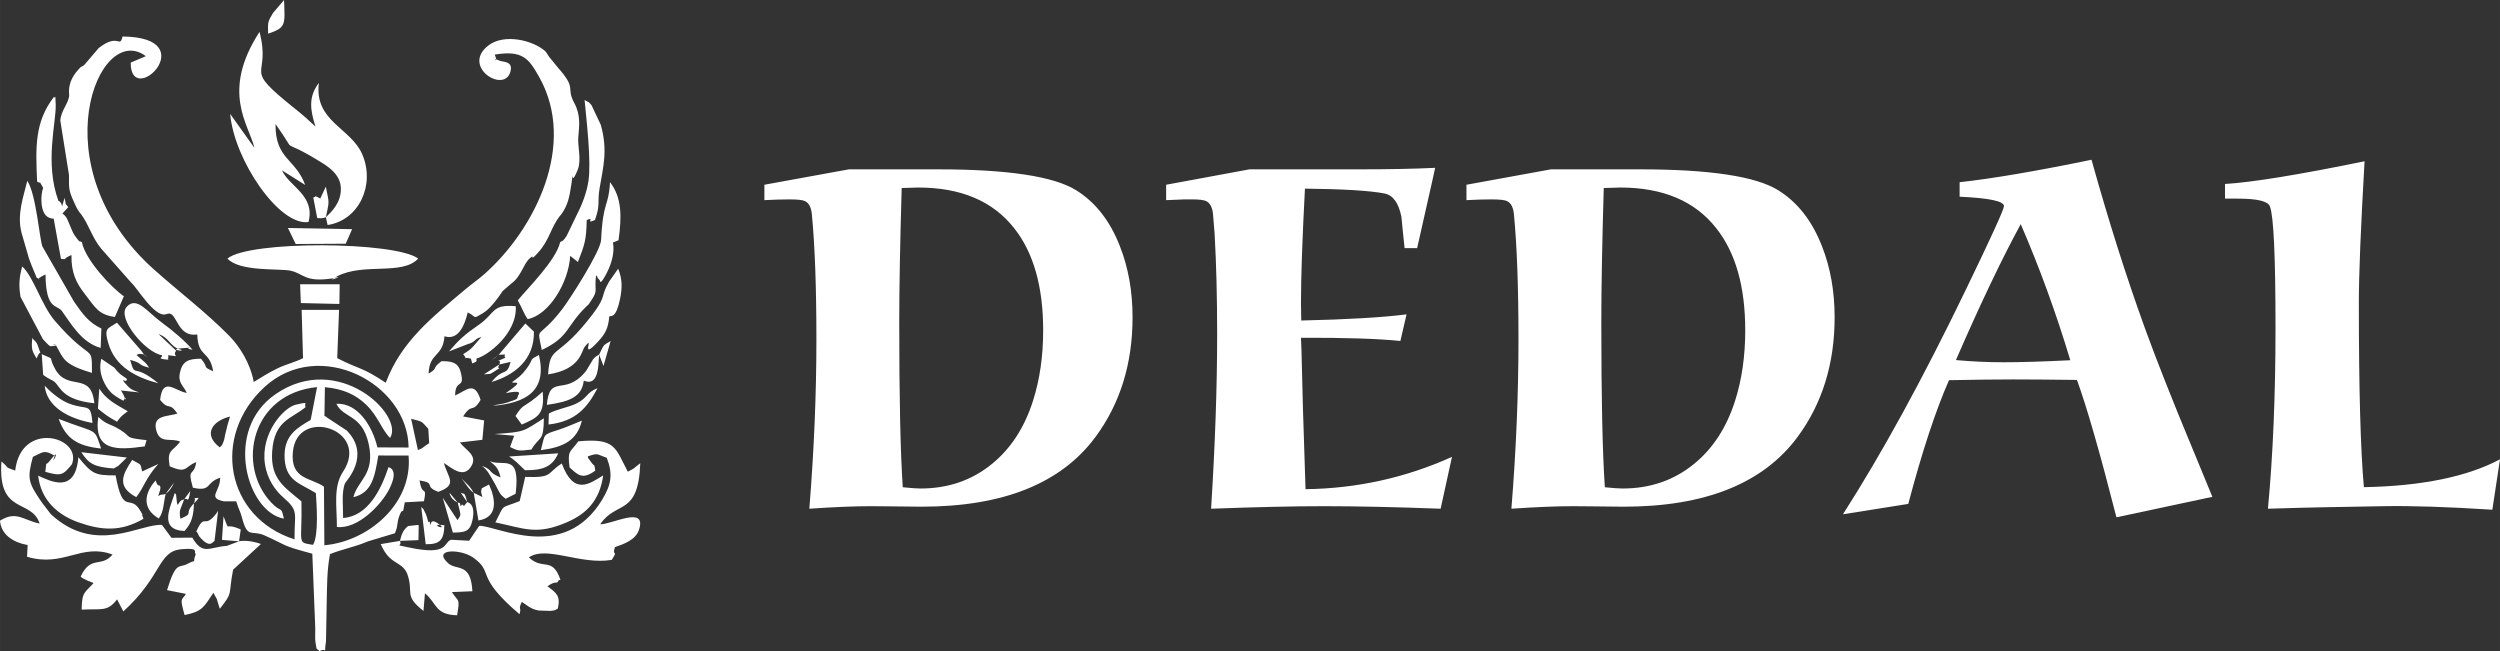
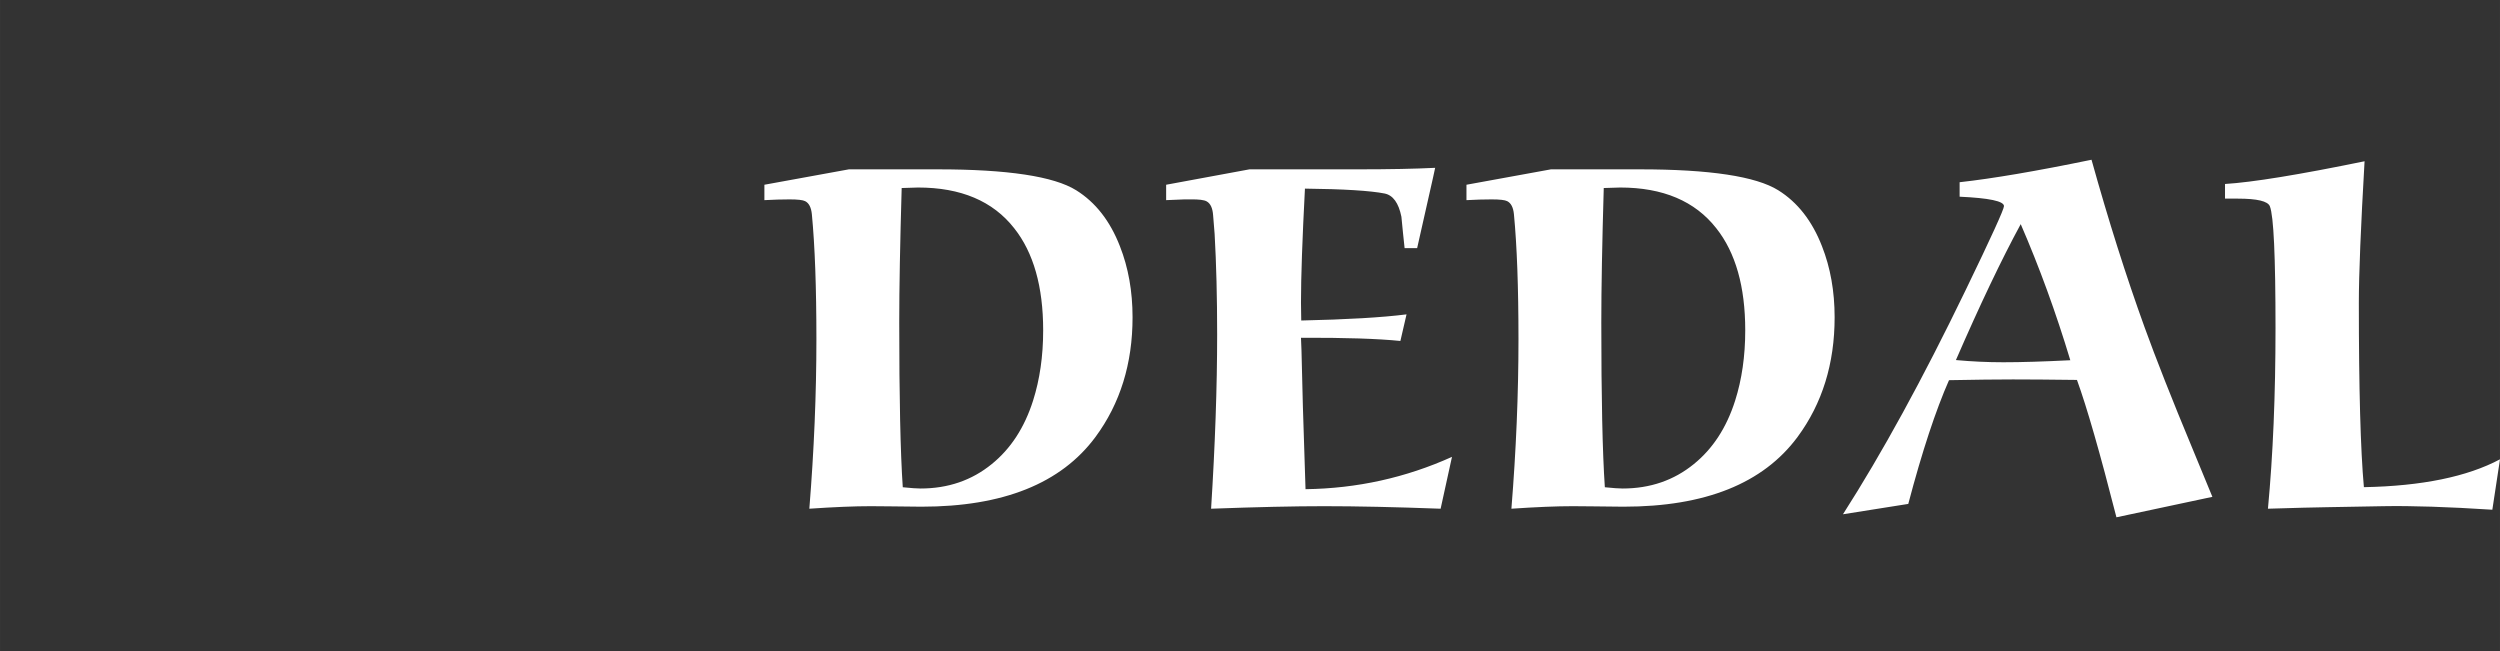
<svg xmlns="http://www.w3.org/2000/svg" xml:space="preserve" width="157.682mm" height="41.073mm" version="1.1" style="shape-rendering:geometricPrecision; text-rendering:geometricPrecision; image-rendering:optimizeQuality; fill-rule:evenodd; clip-rule:evenodd" viewBox="0 0 14886 3877.54">
  <rect x="0" y="0" width="14886" height="3877.54" fill="#333333" stroke="none" />
  <defs>
    <style type="text/css">
   
    .fil0 {fill:white}
    .fil1 {fill:white;fill-rule:nonzero}
   
  </style>
  </defs>
  <g id="Layer_x0020_1">
    <g>
-       <path class="fil0" d="M1005.99 2806.77l19.79 -23.86 -19.79 23.86zm1905.04 -435.64l81.22 -19.5 -81.22 19.5zm-1984.15 489.66l43.15 -52.06 -43.15 52.06zm1815.97 72.07l-25.9 -34.24 25.9 34.24zm-1388.71 -1393.21c74.29,79.89 308.75,57.79 375.53,72.14 80.43,17.3 83.28,70.58 248.57,46.08 105.61,-31.99 -65.18,37.15 29.59,-12.74 156.46,-82.39 387.32,-3.03 482.31,-105.48 -135.78,-102.5 -1006.11,-108.62 -1135.99,0zm1615.35 572.81c-31.22,24.69 -15.85,14.88 -44.45,32.92l44.45 -32.92c67.85,-2.47 21.76,-4.83 39.34,17.81 -84.33,38.78 -14.29,-2.85 -36.36,40.15l-91.28 58.85c39.3,-5.55 30.19,3.74 59.09,-15.44 68.88,-45.66 10.55,0.56 32.19,-43.42l67.99 -15.63c-24.05,91.85 -39.89,28.64 -113.98,119.98 138.06,-41.35 255.56,-133.4 252.64,-299.98l-50.89 -48.52 -158.74 186.2zm-1983.1 827.69c9.72,-8.65 14.3,-8.29 29.03,-29.06 14.9,-21 9.28,-15.89 20.41,-36.93l-49.44 65.99c-22.16,10.63 -23.57,-2.03 -44.63,14.63 7.11,-23.95 16.74,-45.1 12.34,-57.88 -5.19,-15.1 -14.42,8.1 -27.22,-36.12 -64.69,71 -86.54,165.23 18.39,226.47 30.01,-37.77 28.54,-95.5 41.12,-147.1zm168.28 56.81c4.88,-5.63 23.2,-20.14 28.07,-32.92 -47.34,7.15 -8.28,-12.91 -28.07,32.92 -65.41,68.77 7.22,54.51 -80.21,91.71 -11.46,-53.72 3.1,-60.39 22.27,-115.89 22.16,-12.98 22.89,33.8 36.38,-49.09l-36.38 49.09c-11.9,8.13 -13.69,-5.83 -38.94,33.78 -6.18,-11.57 -4.55,-24.97 -7.09,-39.73 -6.49,-37.83 7.02,-3.23 -9.65,-32.38 -25.46,84.09 -99.65,219.92 57.24,227.46 45.22,-48.46 54.41,-96.27 56.38,-164.95zm1570.61 -4.48l-47.48 -57.12c-2.92,7.27 12.07,30.67 14.48,32.95 24.55,23.5 8.8,9.08 32.99,24.17 23.26,92.03 18.98,68.31 -1.01,104.82l-88.17 -133.85 60.39 207.8c68.26,-1.29 100.88,-2.87 116.14,-71.49 23.17,-104.17 -30.06,-108.97 -30.96,-110.07 -17.16,-70.29 -18.56,-41.88 -38.81,-56.83l38.81 56.83 -19.13 23.37c-21.52,-28.6 -13.96,27.24 -24,-15.5 -1.3,-5.56 -9.5,-2.21 -13.25,-5.08zm95.45 -57.81c-24.52,-45.65 -41.56,-51.03 -72.4,-85.85l42.26 57.46c26.61,29.56 15.02,15.61 30.14,28.4l28.02 164.33c100.58,-16.43 104.24,-93.96 79.23,-174.12 -3.39,-10.88 -11.45,-25.74 -16.39,-39.91l-42.28 22.12c-8.58,24.83 -3.83,21.24 2.77,52.31 -9.98,-5.66 -50.54,-24.24 -51.35,-24.72zm-16.62 -799.22l7.48 28.6c43.82,-16.4 16.99,-17.04 28.35,-30.5 58.84,-13.3 241.02,-146.07 231.05,-310.4 -146.65,-12.8 -121.03,42.93 -219.89,110.71 -83.47,57.2 -119.52,90.36 -177.73,158.6l110.71 -43.06c53.66,-14.48 37.88,-33.36 82.56,-42.35 -43.82,45.31 -47.96,66.81 -108.89,101.25 40.7,52.03 -21.21,9.85 46.36,27.14zm-1841.1 -20.52c12.42,14.39 -45.32,20.78 48.38,27.71 -37.4,1.07 -1.54,5.38 -10.09,-27.76 87.89,10.87 18.35,8.61 47.82,-26.53l-104.65 -98.65c59.04,18.55 69.75,69.8 113.42,85.13 76.79,26.91 -63,5.22 15.53,-0.49 127.01,-9.19 -2.64,-2.98 72.85,7.97 -42.3,-49.98 -118.28,-114.8 -181.44,-160.73 -89.75,-65.27 -150.64,-160.7 -210.73,-94.23 -59.28,65.56 109.42,270.08 208.91,287.58zm-745.34 19.53c25.18,-65.56 30.46,-4.45 10.14,-68.98 -13.09,-41.6 -27.42,-34.69 -35.27,-54.25 -7.31,66.13 -2.5,77.13 25.13,123.24zm3349.66 -22.76l26.06 67.53 42.53 -148.49c-47.33,28.38 -36.76,16.23 -68.59,80.96 -8.97,6.54 -16.99,5.61 -35.47,26.91l-41.6 69.3c-2.33,3.14 -6,7.47 -8.59,10.51 -121.97,142.02 -208.68,5.29 -225.67,192.45 133.85,-19.38 208.66,-45.77 219.92,-144.65 91.46,39.87 86.97,-100.03 91.41,-154.51zm-1185.89 1108.88l110.11 -4.45 1.64 -88.72c-1.71,-1.08 -5.28,-1.55 -5.83,-1.61l-57.57 6.46c-33.67,27.09 -39.21,54.58 -48.35,88.33l-114.41 19.2c55.02,127.94 119.61,96.28 156.39,172.97 44.23,120.45 -24.27,127.63 98.1,225.06l8.77 -105.43c73.25,61.89 59.84,127.92 191.6,131.07 16.79,-106.9 10.6,-73.14 -31.23,-138l122.17 -5c-9.42,-174.81 -93.94,-120.94 -144.79,-167.16 -97.09,-88.25 76.64,-85.59 150.35,-32.76 126.64,90.79 3.24,105.43 274.8,336.52 14.16,-44.69 -10.14,-22.96 13.67,-73.32 33.91,20.79 50.84,42.69 101.16,51.49 1.97,0.36 68.9,2.3 69.58,2.25 36.84,-3.61 28.7,-6.89 44.25,-14.03 16.77,-77.62 -10.24,-93.75 -62.28,-132.57 54.56,-38.66 56.25,-9.16 64.53,-32.48 2.04,-5.73 8.92,-3.48 13.11,-5.77 -48.69,-141.83 -105.24,-54.07 -187.97,-133.91 104.22,-71.71 307.54,46.42 493.25,14.93 43.16,-67.12 -1.43,-12.6 19.13,-75.99 54.15,-18.4 123.67,-43.13 143.37,-103.72 47.47,-146.05 -160.36,-31.21 -230.8,-32.35 95.6,-143.56 226.36,-43.21 238.38,-363.52 -50.08,37.38 -22.82,24.35 -74.43,50.38 -75.84,-143.96 -72.88,-201.6 -295.16,-180.55 -47.63,68.95 -65.3,48.87 -51.44,155.18 49.6,44.84 76.26,75.37 153.04,19.13 -6.84,-47.11 -3.33,-19.95 -24.57,-50.47l-18.35 -25.11c-0.59,-3.98 -1.46,-6.15 -1.43,-9.3 63.85,-21.76 49.36,-13.3 112.67,8.35 37.4,96.94 27.87,158.39 -27.23,249.36 -228.69,377.48 -627.38,153.45 -732.2,155.87l-60.07 88.88 -107.38 -5.92c-47.42,15.98 -11,96.83 -248.75,46.35 -100.18,-21.26 -38.75,-3.17 -55.81,-39.64zm-957.96 2.46l9.96 -70.45c-106.39,-47.73 -59.82,25.16 -102.56,-78.03l-9.24 140.13 101.84 8.35 -72.09 27.07c-108.04,7.84 -142.84,58.34 -206.75,-48.88l-123.76 0.97 -56.52 -76.68c-132.3,-8.25 -396.78,181.66 -661.61,-63.87l-48.76 -63.36c-2.28,-3.35 -5.54,-7.97 -7.85,-11.36 -2.33,-3.42 -5.79,-7.85 -8.1,-11.34 -70.09,-104.27 -76.42,-129.83 -42.2,-255.44 60.83,-26.78 65.25,-45.17 130.02,-6.36 -31.4,82.63 51.63,-75.95 -29.58,30.29 -29.16,38.14 -16.28,-12.99 -26.62,65.36 95.05,26.47 104.84,20.62 158.81,-45.49 61.47,-165.17 -303.94,-261.81 -338.08,38.24 -72.01,-26.89 -25.46,-6.78 -81.89,-54.56 -23.28,321.78 178.67,218.97 227.38,369.88 -97.11,-19.83 -138.17,-78.58 -235.91,-17.18 6.33,81.21 74.49,128.74 164.58,145.04l-3.61 69.63c217.64,65.29 322.51,-83.06 509.24,-12.91 -68.98,81.08 -128.26,0.72 -190.32,131.38 20.38,14.48 -3.42,1.49 41.83,24.14 1.03,0.52 23.7,8.35 35.63,14.09 -49.78,56.61 -70.43,48.85 -71.18,158.29 117.83,-6.83 152.22,15.47 210.94,-61.13l37.21 71.89c233.52,-213.2 204.95,-357.41 345.35,-370.49 112.48,-10.45 70.09,17.42 85.95,29.28 -28.02,73.3 21.16,20.03 -48.68,57.55 -52.98,28.48 -68.05,-19.64 -122.47,156.82l112.33 22.22c-24.53,43.53 -38.9,14.45 -7.76,126.21 106.13,-21.49 115.01,-47.84 171.41,-132.6l21.44 38.86c1.63,4.21 2.51,11.15 3.89,15.13l13.01 41.09c82.41,-102.86 49.05,-80.38 79.28,-232.76l165.59 -152.94c-51.62,-18.67 -101.84,-22.09 -130.17,-16.09zm516.76 -1929.42c21.47,-104.12 20.75,-75.92 -0.26,-182.05l-33.14 70.9c-4.14,-1.97 -14.52,-9.34 -16.96,-9.62 -34.55,-4.06 24.9,-15.1 -24.53,3.35l23.44 122.06c26.93,1.33 24.07,3.88 51.44,-4.64l10.5 46.15c185.57,-27.76 284.08,-236.94 207.05,-419.17 -67.67,-160.12 -287.82,-196.58 -259.21,-427.08 -61.05,81.6 -53.74,154.33 -20.4,259.61 -38.82,-36.51 -75.68,-69.34 -119.2,-104.05 -331.98,-264.73 -140.22,-169 -213.59,-459.43 -232.67,357.77 -62.85,553.06 -30.45,690.97l-144.37 -202.52c23.03,274.56 293.19,669.8 466.36,643.75 41.31,-159.49 -115.79,-211.54 -157.75,-307.43l137.94 86.68c-58.61,-158.81 -178.81,-152.09 -176.64,-363.01 151.28,213.1 -3.59,57.31 276.8,231.23 57.33,35.53 109.83,79.75 112.24,150.72 3.01,88.84 -58.8,143.62 -89.27,173.58zm-344 -1093.11c108.36,-36.15 100.56,-53.26 95.06,-200.51l-65.7 77.12c-32.13,54.05 -30.52,52.86 -29.36,123.39zm-427.74 2965.15c6.29,-1.05 14.36,23.88 17.73,27.93 66.6,80.08 82.3,27.78 90.97,28.17l21.57 -180.09c-4.03,5.09 -7.97,12.49 -10.86,16.16 -76.43,97.67 -66.86,-10.08 -119.41,107.82zm-585.47 -732.19c40.06,31.96 60.21,48.51 113.55,77.37l18.77 -24.08c14.77,-15.95 28.1,-25.08 45.64,-38.02 -76.27,-43.62 -128.25,-70.43 -169.78,-134.51l-8.18 119.24zm94.41 355.91c46.52,-27.76 11.79,-3.21 47.06,-34.85 4.14,-3.72 15.84,-15.44 19.98,-19.5 3.28,-3.16 7.61,-7.74 10.6,-10.73l-270.91 -31.72c44.7,69.97 78,88.35 193.27,96.8zm1830.72 229.63l26.62 221.37c86.36,2.1 109.42,-27.76 111.08,-112.97l-11.77 -1.16c-90.92,-8.49 52.64,42.57 -31.64,-12.95 -56.35,-37.11 -27.93,54.56 -44.14,-6.24 -0.68,-2.59 -5.43,1.63 -8.13,1.21 -5.93,-20.96 -9.08,-36.76 -17.75,-54.07 -16.95,-33.84 -5.58,-15.98 -24.26,-35.18zm561.23 -542.12l37.47 51.12c95.57,-42.09 137.56,-60.43 124.43,-195.98 -113.25,103.65 -109.81,60.87 -161.9,144.86zm56.61 323.06c102.29,0.59 162.43,-18.19 197.85,-100.63l-292.16 18.82c33.04,20.75 60.47,49 94.3,81.81zm141.97 -337.44l-1.83 65.15c162.27,-17.81 231.84,-101.55 291.77,-216.32 -66.1,24.74 -57.26,57.13 -124.56,90.71 -48.97,24.4 -117.71,33.43 -165.38,60.46zm-2717.18 56.18c-12.15,-126.15 -26.31,-72.16 -142.22,-116.8 -52.55,-20.25 -110.99,-70.96 -142.79,-105.36 12.99,126.94 142.98,196.15 285.01,222.15zm2669.65 161.93c138.83,-18.6 215.81,-59.31 244.35,-176.14 -38.82,15 -86.27,37.74 -140.31,55.13 -96.33,30.96 -77.38,21.47 -104.03,121.01zm-2618.32 -9.94c-28.6,-75.69 -19.92,-95.12 -94.8,-119.4 -56.82,-18.45 -111.25,-39.04 -157.75,-56.8 41.45,116.32 111.9,161.93 252.55,176.21zm132.71 -284.28c20.54,-43.21 18.52,20.08 3.85,-27.92 -2.44,-7.95 -14.9,-26.53 -18.21,-33.54l108.33 11.73c-24.84,-9.76 -46.15,-13.52 -68.62,-37.97 -63.39,-68.96 3.6,-5.79 -6.21,-44.5 -34.51,-24.46 -40.88,-22.97 -73.58,-65.37l-77.36 -52.5c-11.83,50.42 -6.72,94.98 19.86,146.69 30.96,60.24 63.86,76.39 111.94,103.37zm76.53 573.81c48.51,-62.66 54.47,-111.54 131.07,-197.38l-96.11 44.46c-11.03,-54.65 -7.32,-36.71 -58.88,-69.03 -56.3,84.98 -97.04,157.79 23.92,221.96zm2132.74 -375.75l117.56 9.99 -24.5 67.06c57.07,29.45 58.24,21.2 126.98,15.35 50.01,-84.65 72.9,-40.95 74.23,-186.16 -125.6,78.14 -105.75,80.86 -294.28,93.76zm36.26 258.39c-81.49,-33.01 -40.43,-43.57 -111.35,-69.05 34.6,26.59 41.14,44.66 66,86.29 37.94,63.53 33.74,80.72 76.22,109.81l58.98 -29.87c29.97,-246.08 -72.84,-160.21 -153.59,-193.57 32.4,27.15 50.06,36.2 63.74,96.39zm69.11 -567.78c-0.72,13.33 90.14,-21.94 -38.04,65.89 92.13,-18.71 76.55,0.62 79.92,2.16 -23.05,36.96 11.72,25.95 -69.54,53.23 -34.9,11.73 -57.24,9.62 -86.89,20 192.88,-16.62 324.96,-84.58 274.15,-302.8 -65.74,34.57 -24.48,15.28 -75.45,83.86 -29.93,40.25 -50.26,52.96 -84.16,77.66zm-2187.67 382.85l10.74 -36.95c-141.16,-16.1 -80.36,-14.54 -157.68,-62.1 -67.66,-41.6 -72.34,-24.18 -129.93,-76.09 -28.26,204.45 109.09,198.4 276.86,175.14zm929.46 -853.34l229.55 5.28 1.74 -117.13 -235.6 0 4.31 111.85zm-1534.26 427.16c34.22,27.23 51.2,27.89 68.15,42.51 34.9,30.12 45.09,106.98 236.47,126.93 -19.14,-193.32 -157.87,-67.93 -232.97,-203.23 -49.16,-88.56 10.01,-47.22 -80.26,-89.17l8.62 122.95zm1503.71 -778.96l297.92 -1.62 37.88 -86.54 -382.01 -6.81 46.21 94.97zm-872.29 736.73l-15.94 -21.86c-1.88,-1.89 -6.9,-7.37 -9.28,-9.64l-50.62 -44.46c6.04,-2.51 14.32,-8.83 29.45,-5.67 40.05,8.35 -7.28,-4.18 37.61,18.53 -30.96,-19.72 -18.68,-12.81 -38.41,-38.14l-144.76 -166.78c-56.19,37.14 -79.28,29.84 -50.71,125.21 40.57,135.31 160.25,199.66 297.09,235.66 -157.81,-129.54 -133.56,-21.78 -168.13,-139.28 80.08,20.14 36.87,27.69 113.68,46.42zm-555 -133.34c44.56,77.74 40.91,113.12 214,164 0.06,-181.86 2.07,-51.25 -221.29,-310.38 -78.5,-91.12 -127.43,-264.17 -194.03,-323.12 -18.05,65.45 -21.44,113.09 -9.83,181.32l133.32 251.76c9.32,9.93 35.07,38.75 44.01,41.96l15.11 -1.32c59.01,-2.25 -41.52,-21.36 18.7,-4.23zm2930.28 173.13c192.94,-29.11 198.36,-138.88 217.35,-163.36 65.09,-83.94 -35.31,93.24 79.72,-31.72 40.52,-44.04 60.63,-74.15 67.06,-150.21 10.9,-5.31 40.07,14.19 64.25,-104.27 13.32,-65.25 13.68,-119.48 -11.34,-179.61l-53.72 76.54c-25.04,45.66 -25.45,48.88 -37.88,91.04 -12.54,42.5 -52.25,94.5 -91.51,143.2 -185.67,230.39 -222.82,143.08 -233.94,318.38zm-37.73 -145.35c165.67,-78.4 142.92,-139.51 263.03,-256.66 30.09,-29.36 8.9,-5.39 27.25,-31.81 48.9,-70.43 21.08,-59.11 32.67,-156.27 3.23,3.52 7.32,5.67 8.31,11.65 0.91,5.55 6.36,9.56 7.57,10.83 23.05,23.96 -8.74,22.16 16.48,14.6 4.32,-1.28 88.87,-123.88 68.33,-232.28l33.3 -13.43c20.16,-143.81 19.78,-254.83 -50.89,-346.13 -6.57,146.44 -41.67,107.84 -52.74,343.21 -3.34,70.92 -190.45,359.51 -230.4,411.53 -150.35,195.94 -153.84,89.35 -122.91,244.76zm-3007.33 -429.5c43.85,12.2 -29.68,17.15 52.31,-20.33 1.97,214.31 67.78,177.54 97.73,218.16 50.06,67.92 114.16,187.17 230.6,219.51l4.36 -115.58c-75.02,-35.42 -111.71,-85.97 -163.1,-160.38l-186.9 -326.06c-17.35,-31.46 -36.88,-310.81 -91.2,-393.32 -22.36,95.04 -63.41,199.73 -33.84,311.15l37.22 128.37c7.25,32.21 36.36,98.99 52.82,138.47zm2730.86 1455.99c172.53,35.95 243.5,78.21 426.34,-0.74 114.74,-49.57 194.77,-127.79 215.82,-278.85 -80.64,48.54 -174.43,123.61 -246.66,-71.08 -93.83,60.58 -49.94,85.75 -217.73,79.9l-32.82 144.1c-118.35,47.67 -85.29,9.71 -144.95,126.66zm-2722.4 -278.19c16.5,145.95 116.99,234.26 238.36,277.41 142.14,50.51 255.18,56.63 388.92,-20.51 -22.44,-54.95 11.22,5.65 -17.02,-44.61 -63.65,-113.32 -103.57,35.8 -149,-213.79 -122.36,0.21 -139.29,-7.04 -221.79,-108.35 -17.88,219.79 -164.04,144.28 -239.48,109.85zm3108.42 -1390.75c-25.09,109.58 -193.25,274.18 -252.49,346.86 25.02,43.98 35.41,77.8 58.65,111.94 127.3,-24.46 244.36,-217.74 253.45,-376.91l45.92 36.7c40.64,-104.92 49.86,-129.09 52.5,-249.94 55.6,-22.95 -15.39,28.13 49,0 33.64,-94.64 13.31,-103.69 27.25,-187.22 20.97,-125.66 50.61,-225.51 7.61,-379.29l-55.26 -117.14c-30.32,-33.05 0.53,-4.39 -41.36,-31.38 11.35,122.31 40.75,366.98 22.96,483.15 -10.23,66.86 -35.9,135.78 -67.42,197.02l-62.43 129.61c-25.74,38.31 -23.62,26.28 -38.37,36.6zm-2848.02 0.74c-16.6,-12.07 -6.36,11.2 -39.9,-36.16 -14.93,-21.05 -13.74,-24.48 -25.56,-50.24 -19.66,-42.78 -21.75,-66 -50.68,-84.06l34.98 -38.16c-25.2,-35.5 -8.26,1.44 -21.81,-55.3 -27.09,87.64 -1.71,33.23 -37.06,17.05 -82.35,-226.54 -12.55,-465.55 -15.83,-571.39 -2.74,-88.07 -3.39,-25.15 -10.08,-47.33 -116.16,149.85 -109.58,301.02 -100.67,503.82 35.44,27.79 -6.67,-33.82 36.17,38.27 -15.92,38.6 -21.19,153.94 34.46,177.26 38.2,16.01 23.4,-12.02 32.95,33.27l38.52 212.46c40.93,3.84 4.46,1.43 62.35,-23.2 -1.8,107.6 29.95,168.43 79.73,232.11 61.01,78.05 80.13,123.78 178.95,136.66l53.47 -123.2c-71.72,-48.99 -229.38,-215.99 -249.99,-321.86zm2067.9 1196.71c-38.73,23.58 -32.99,28.89 -67.04,40.81l-40.33 -186.16c74.86,20.03 56.71,10.87 102.15,59.77l5.22 85.58zm-1246.69 25.03c-99.2,-74.64 -49.41,-156 60.83,-183.68 -14.57,49.34 -16.76,55.62 -28.99,108.3 -6.03,25.99 -2.08,20.3 -10.72,43.6 -10.04,27.01 -11.81,19.87 -21.12,31.78zm444.97 547.58c-409.03,-129.61 -497,-615.47 -177.77,-907.78 323.38,-296.12 852.88,-23.42 857.1,360.98l-185.99 -0.77c-28.4,-124.43 -116.01,-266.5 -244.21,-259.66 42.2,88.74 152.06,60.33 191.98,237.36 41.37,183.51 -66.47,217.85 -90.49,318.81 110.64,-26.24 127.2,-122.17 148.31,-248.33l180.17 0.47c25.48,287.52 -240.38,511.17 -501.47,534.06l-2.43 -348.82c-76.22,-54.52 -201.83,-40.64 -184.94,-208.82 27.09,-270.03 464.22,-131.98 298.57,119.86 -59.58,90.55 -36.5,204.13 -36.5,328.97 126.57,14.26 266.54,-134.77 312.47,-227 59.35,-119.22 -2.73,-127.11 -5.26,-129.35 -43.99,133.34 -122.14,292.41 -270.37,302.77 0.8,-65.46 -10.69,-154.83 11.88,-207.33 5.07,-11.81 156.12,-164.75 9.61,-313.68l-118.77 -78.11c-2.1,-6.29 -8.8,-5.06 -13.8,-8.17l2.67 -171.7c108.72,10.38 182.65,43.91 245.33,104.07 70.96,68.12 92.93,149.33 142.79,198.23 86.65,-133.53 -307.88,-519.91 -683.35,-259.61 -312.24,216.5 -165.96,703.85 51.12,740.2 -18.27,-81.25 -12.81,-30.02 -74.74,-95.25 -209.14,-220.25 -121.41,-649.03 272.34,-688.08l-38.22 195.47c-75.43,44.89 -153.33,86.9 -155.45,206.64 -2.78,157.41 94.34,170.73 186.38,229.16 4.22,61.27 18.3,254.66 -17.2,308.17 -99.19,-17 -63.32,0.55 -68.59,-258.73 -93.49,-80.18 -185.86,-128.84 -174.52,-295.94 12.86,-189.48 115.57,-194.53 200.29,-266.43 -17.97,-15.87 33.33,-35.78 -60.57,-13.11 -70.04,16.92 -209.12,167.49 -182.74,351.96 13.22,92.35 62.82,159.25 108.27,198.74 96.99,84.31 66.57,92.68 68.08,250.76zm-242.91 -936.89c-20.33,-112.42 -84.73,-212.72 -145.67,-274.62 -139.18,-141.39 -295.54,-259.22 -447.57,-394.7 -687.39,-612.71 -331.38,-1484.09 -49.29,-1270.8l-90.07 38.25c-2.06,279.89 442,-150.15 -48.56,-155.42 -17.53,74.07 -23.23,-24.27 -141.97,68.79l-85.3 99.86c-20.32,18.19 -10.99,-1.6 -43.2,36.67 -62.05,73.71 -46.46,134.51 -47.25,145.37 -3.44,47.64 -49.03,90.22 -52.87,150.02l51.71 324.24c-0.5,81.31 -1.85,90.81 29.39,160.39 11.51,25.64 17.56,39.57 33.37,61.91 2.26,3.18 6.37,7.06 8.69,10.2 47.95,64.89 65.97,140.29 120.18,205.7l179.92 203.61c30.48,24.55 135.34,202.6 201.4,187.99l18.23 -4.64c53.33,-9.05 51.18,141.32 172.42,124.33 4.76,140.4 73.41,90.57 94.91,218.95 -69.22,-30.47 -23.62,-18.24 -72.64,-74.72 -73.91,0.01 -110.49,13.85 -125.34,83 -13.49,62.83 22.24,76.95 40.91,120.62 -68.61,-9.7 -143.5,-101.75 -158.91,41.69 56.27,68.17 50.88,6.87 103.33,81.15 -60.47,19.65 -152.8,7.25 -125.29,103.27 22.77,79.45 89.01,38.81 141.33,64.26 -46.69,61.95 -80.07,44.48 -62.61,146.08 5.59,2.53 10.8,4.79 15.74,6.8l5.82 2.31c80.43,31.22 73.14,-8.83 136.65,-33.84 -13.04,93.3 -56.28,24.17 -19.74,152.75 113.59,25.07 73.15,-31.25 162.23,-59.35 1.65,82.25 -78.89,118.5 20.41,140.24 0.52,0.09 67.15,0.03 75.45,0.35 16.17,53.13 22.07,50.65 36.49,104.82 31.62,118.76 56.84,63.99 132.68,98.16 146.8,66.19 94.71,57.62 283.82,108.75l17.51 441.98c0.16,17.03 -1.39,64.04 0.42,77.81 9.23,70.47 8.09,36.95 24.21,60.66 53.48,-28.75 24.3,38.61 39.38,-59.66l4.17 -231.84c2.28,-96.51 1.24,-191.54 19.66,-286.49 72.36,-29.5 147.76,-42.22 225.32,-75.68l161.07 -48.57c21.73,-49.28 8.92,-59.77 28.48,-108.63 23.97,-59.82 14.03,23.8 30.32,-75.61l114.2 -6.22c20.05,-101.14 -10.5,-18.72 -26.16,-124.22 104.59,17.33 19.65,33.32 111.34,68.05 118.24,-42.16 57.64,-83.25 33.55,-171.44 41.43,23.72 118.48,101.4 165.91,14.15 34,-62.49 -40.13,-93.72 -70.28,-136.71l133.44 -15.69 10.72 -115.44 -125.38 -23.78c55.84,-86.15 53.22,-13.68 104.15,-98.41 -36.36,-116.47 -84.62,-56.12 -151.62,-26.38 0.72,-103.43 61.7,-33.27 32.38,-141.58 -16.04,-59.19 -59.74,-62.43 -113.74,-62.57 -64.18,48.53 -13.1,35.8 -76.45,74.06 3.49,-127.23 84.94,-96.62 94.37,-222.52 77.27,24.37 116.86,-52.09 138.54,-142.12 56.59,27.63 25.41,42.89 90.19,4.73 46.13,-27.17 94.33,-96.22 117.99,-132.17l50.29 -43.59c59.68,-41.93 71.8,-115.65 109.99,-150.29 38.73,-35.14 -8.5,29.98 50.14,-34.44 68.18,-74.88 74.08,-145.27 128.68,-217.13 2.38,-3.14 6.74,-6.81 9.08,-10.04 40.06,-55.34 49.02,-103.53 60.33,-177.61 21.17,-138.55 -13.31,39.25 38.4,-89.45 23.2,-57.75 -1.25,-138.86 3.06,-191.84 5.4,-66.37 16.09,-131.36 -23.88,-205.14 -51.26,-94.64 17.69,-81.43 -96.36,-209.36l-47.16 -58.06c-1.1,-1.27 -4.57,-5.48 -5.62,-6.83l-21.14 -32.01c-75.03,-68.29 -246.51,-108.22 -340.4,-36.68 -166.91,127.18 100.56,293.84 131.76,151.63 13.41,-61.12 -48.07,-50.24 -70.47,-62.45 -46.51,-25.33 3.63,33.47 -24.22,-34.41 165.9,-26.9 202.41,22.35 265.33,134.63 224.8,401.16 -24.66,902.46 -322.06,1168.12 -43.85,39.18 -75.42,59.09 -117.02,94.15 -196.42,165.51 -382.19,309.06 -475.13,557.15 -145.04,-96.66 -161.44,-80.13 -289.01,-146.57l11.04 -287.5 -222.82 -0.05 8.23 287.63c-37.96,20.84 -104.61,37.82 -148.57,59.22 -62.67,30.5 -86.06,47.57 -144.97,82.77z" />
-     </g>
+       </g>
    <path class="fil1" d="M4551.48 1191.76l0 -91.71 503.2 -91.71 528.25 0c416.99,0 692.14,41.6 825.46,124.79 114.77,71.67 201.48,182.43 260.12,333.29 50.12,127.31 75.18,268.14 75.18,423 0,276.15 -73.68,513.22 -220.53,712.19 -204.98,277.16 -550.3,415.49 -1036.46,415.49 -20.54,0 -81.69,-0.51 -183.93,-2.01 -51.12,-0.5 -90.21,-1 -117.78,-1 -96.73,0 -219.02,5.01 -365.87,15.04 28.07,-347.83 42.1,-684.13 42.1,-1008.89 0,-308.23 -9.02,-556.82 -27.07,-744.77 -4,-40.09 -17.04,-66.15 -40.09,-77.69 -13.53,-7.01 -44.61,-10.52 -93.22,-10.52 -45.11,0 -95.23,1.5 -149.36,4.5zm823.96 1709.56c49.11,5.01 84.2,7.51 105.74,7.51 163.89,0 305.23,-48.61 424.01,-145.35 112.77,-91.21 194.96,-217.01 246.08,-377.9 40.09,-126.3 60.15,-265.63 60.15,-418.49 0,-260.62 -57.63,-463.1 -172.41,-607.94 -126.8,-161.89 -317.75,-242.57 -572.35,-242.57 -19.05,0 -51.12,1 -97.74,3.01 -9.52,327.28 -14.53,593.9 -14.53,800.4 0,447.56 7.01,774.83 21.05,981.33zm1568.22 -1709.56l0 -91.71 496.18 -91.71 647.54 0c184.94,0 337.8,-3.01 458.08,-9.03l-13.03 60.15 -94.23 417.99 -74.67 0c-7.01,-62.65 -13.03,-125.29 -19.04,-186.94 -16.54,-82.2 -50.12,-128.31 -100.24,-138.33 -84.2,-16.54 -242.07,-26.56 -474.12,-29.07 -15.54,298.21 -23.56,524.24 -23.56,678.11 0,17.54 0.5,53.62 1.51,107.25 272.14,-6.01 481.14,-18.05 626.98,-36.59l-36.59 158.37c-133.31,-13.53 -330.78,-20.04 -591.9,-19.04l3.01 76.18c3,165.4 11.03,440.55 24.05,825.46 305.72,-4.01 596.42,-68.16 872.07,-192.45l-67.66 308.73c-270.14,-10.03 -501.19,-15.04 -693.14,-15.04 -176.92,0 -401.45,5.01 -673.6,15.04 24.06,-381.91 36.09,-727.22 36.09,-1036.96 0,-221.03 -5.01,-421 -15.04,-598.93l-9.03 -111.77c-3,-42.1 -15.53,-69.66 -38.08,-82.19 -15.54,-9.03 -47.12,-12.53 -95.23,-12.03 -9.53,0 -22.05,0 -36.59,0 -34.08,1 -70.66,2.5 -109.76,4.5zm1788.24 0l0 -91.71 503.2 -91.71 528.25 0c416.99,0 692.14,41.6 825.46,124.79 114.77,71.67 201.48,182.43 260.12,333.29 50.12,127.31 75.18,268.14 75.18,423 0,276.15 -73.68,513.22 -220.53,712.19 -204.98,277.16 -550.3,415.49 -1036.46,415.49 -20.54,0 -81.69,-0.51 -183.93,-2.01 -51.12,-0.5 -90.21,-1 -117.78,-1 -96.73,0 -219.02,5.01 -365.87,15.04 28.07,-347.83 42.1,-684.13 42.1,-1008.89 0,-308.23 -9.02,-556.82 -27.07,-744.77 -4,-40.09 -17.04,-66.15 -40.09,-77.69 -13.53,-7.01 -44.61,-10.52 -93.22,-10.52 -45.11,0 -95.23,1.5 -149.36,4.5zm823.96 1709.56c49.11,5.01 84.2,7.51 105.74,7.51 163.89,0 305.23,-48.61 424.01,-145.35 112.77,-91.21 194.96,-217.01 246.08,-377.9 40.09,-126.3 60.15,-265.63 60.15,-418.49 0,-260.62 -57.63,-463.1 -172.41,-607.94 -126.8,-161.89 -317.75,-242.57 -572.35,-242.57 -19.05,0 -51.12,1 -97.74,3.01 -9.52,327.28 -14.53,593.9 -14.53,800.4 0,447.56 7.01,774.83 21.05,981.33zm3617.58 57.13l-571.36 121.79c-97.73,-382.91 -175.92,-655.56 -235.06,-817.95 -158.37,-2 -285.67,-3 -381.4,-3 -97.24,0 -224.03,1.5 -380.41,4.51 -79.19,179.43 -160.38,425 -242.57,736.75l-388.92 61.65c232.05,-362.37 475.12,-806.42 729.74,-1333.17 152.86,-315.75 229.04,-483.15 229.04,-501.69 0,-29.58 -88.2,-48.12 -264.13,-56.13l0 -86.21c195.47,-21.54 457.59,-66.15 785.37,-133.81 100.74,361.36 205.98,693.64 315.75,996.86 67.66,186.94 162.39,427.51 284.67,721.21 44.11,105.75 83.7,201.98 119.29,289.18zm-846.01 -813.43c-85.7,-284.68 -184.43,-554.82 -295.2,-810.42 -113.77,209.5 -242.57,479.64 -385.92,809.41 92.22,8.52 186.45,13.04 282.68,13.04 105.74,0 238.56,-4.01 398.44,-12.03zm921.19 -962.28l0 -87.21c163.39,-10.02 440.55,-55.12 830.98,-135.32 -22.55,390.93 -34.08,672.1 -34.08,843.5 0,510.21 10.03,876.08 30.07,1097.1 345.33,-6.51 615.46,-62.15 810.42,-165.9l-45.61 300.22c-264.63,-17.04 -480.64,-24.06 -649.04,-21.05l-334.8 6.01c-70.66,1 -187.94,4.01 -352.33,9.03 30.07,-318.76 45.11,-676.6 45.11,-1074.55 0,-427.51 -11.03,-669.59 -33.58,-726.22 -12.03,-30.58 -75.68,-45.61 -190.95,-45.61 -20.55,0 -45.61,0 -76.19,0z" />
  </g>
</svg>